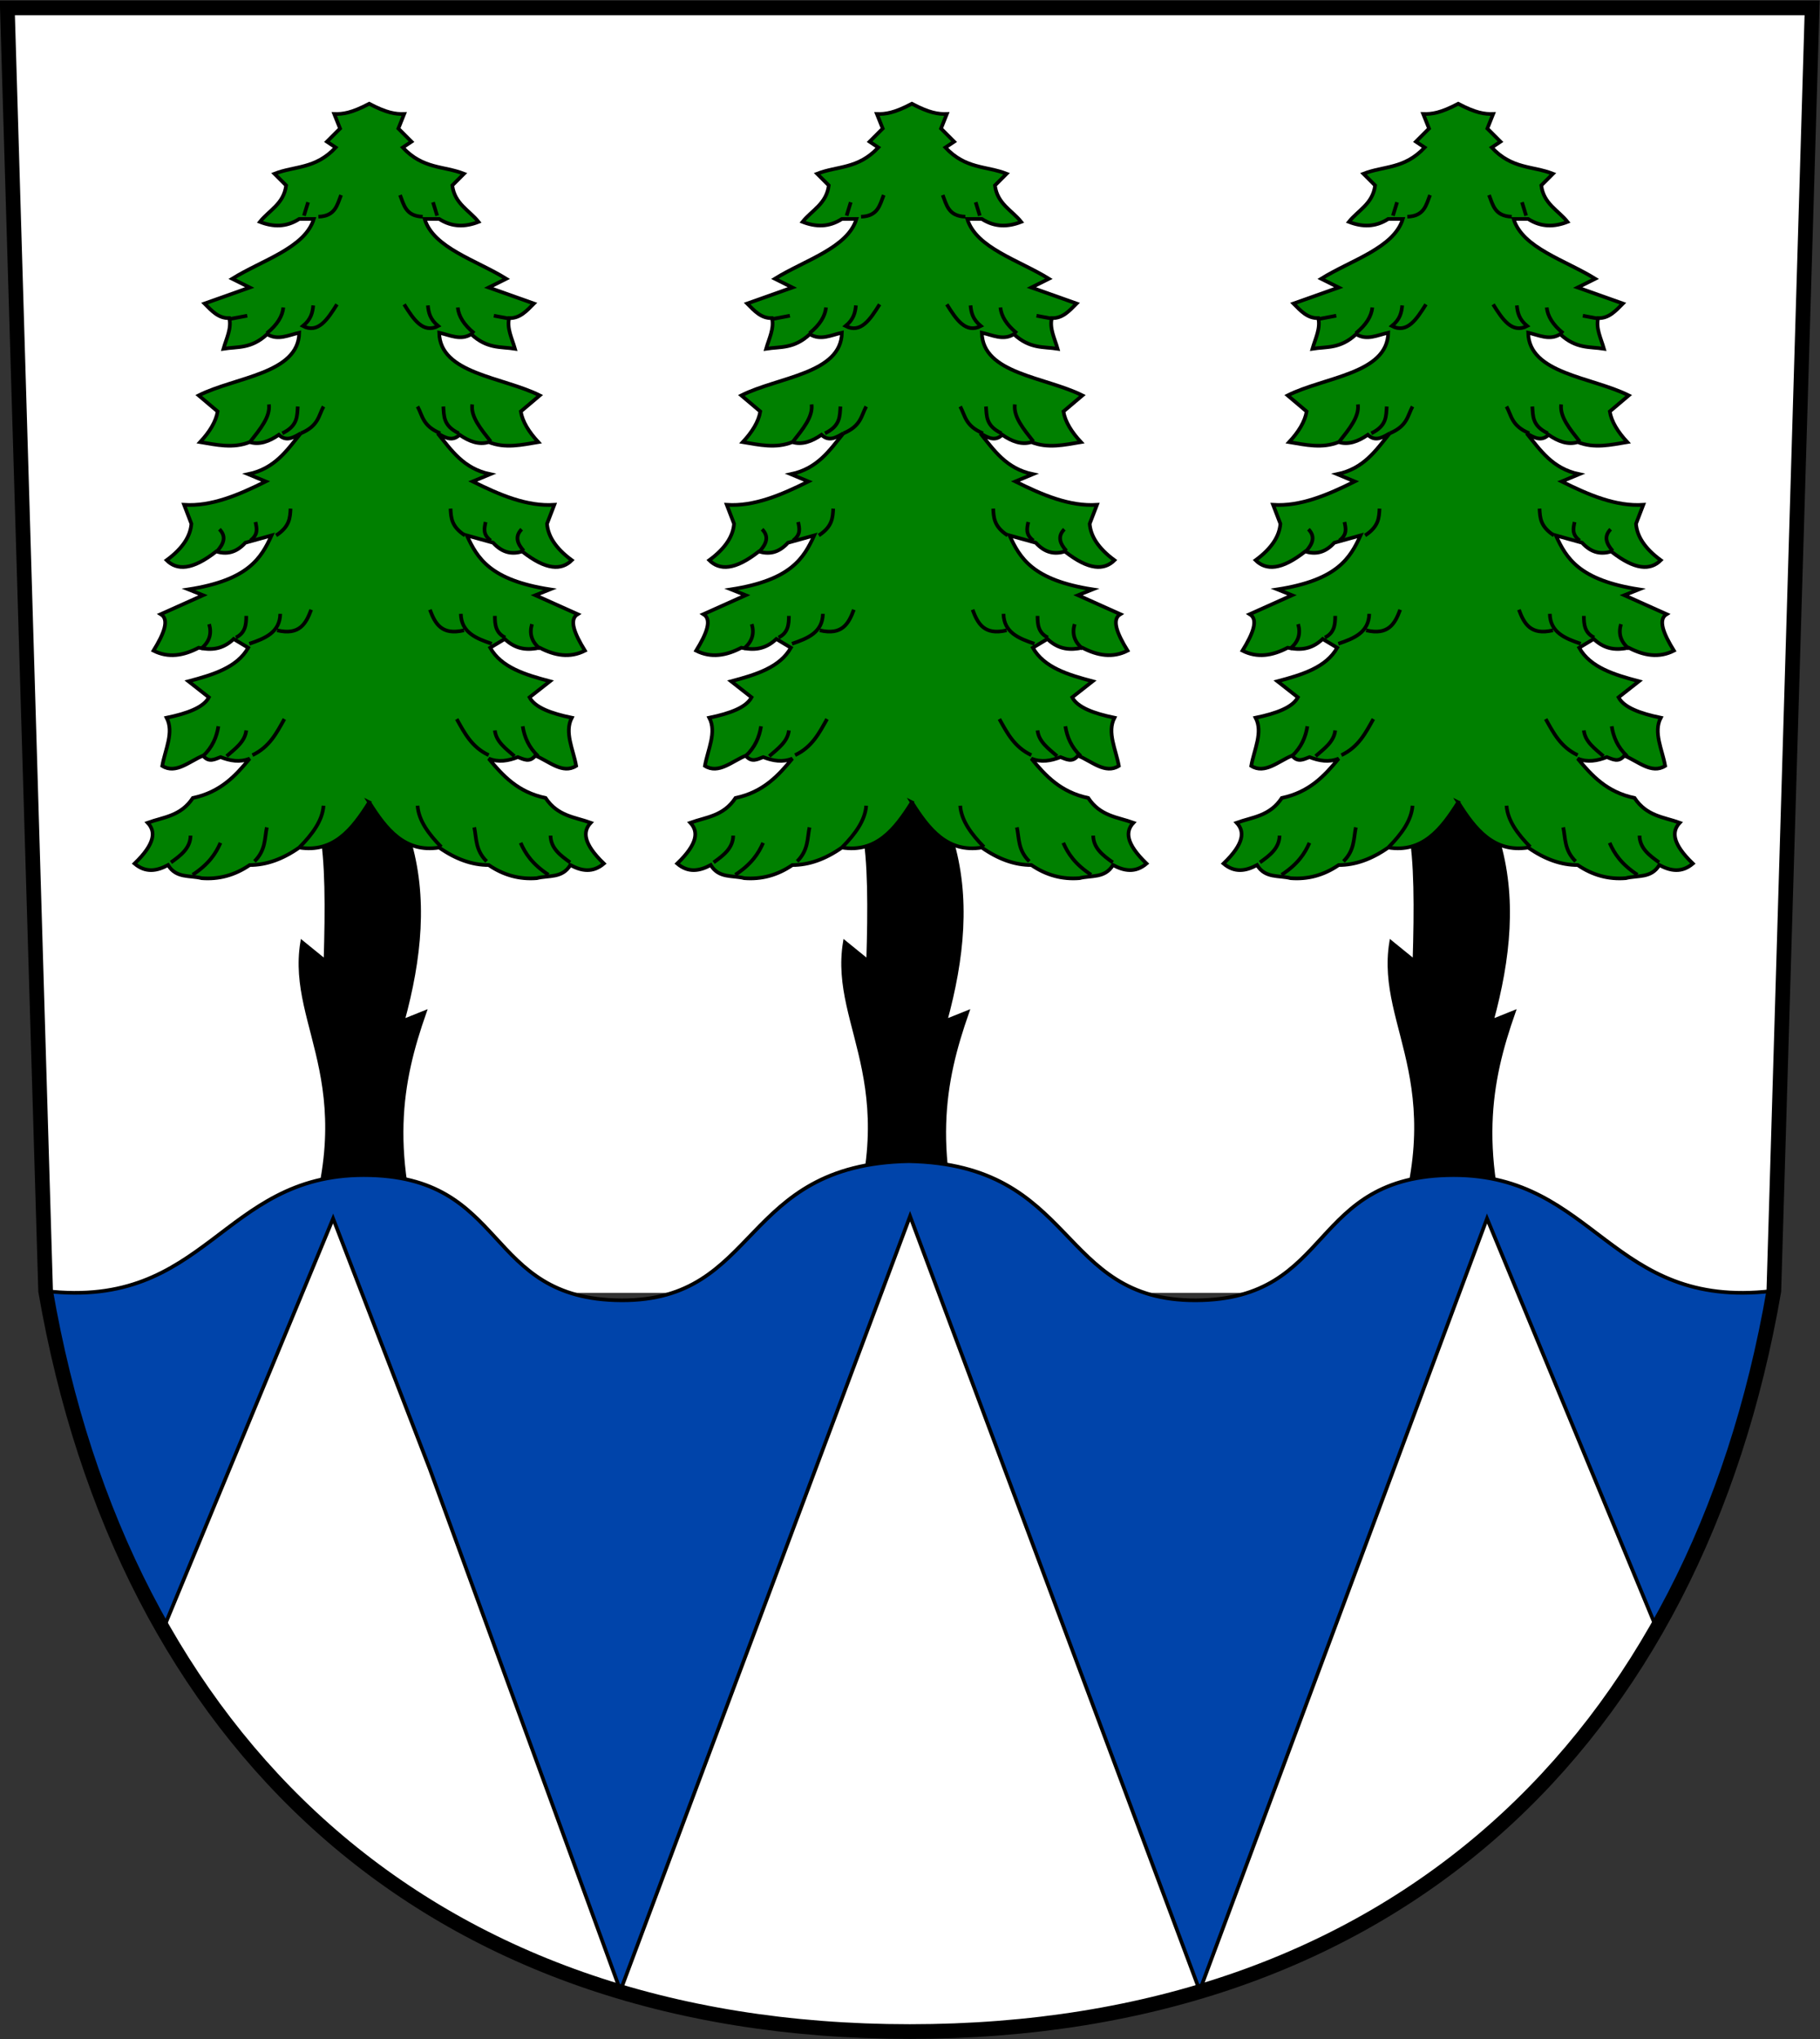
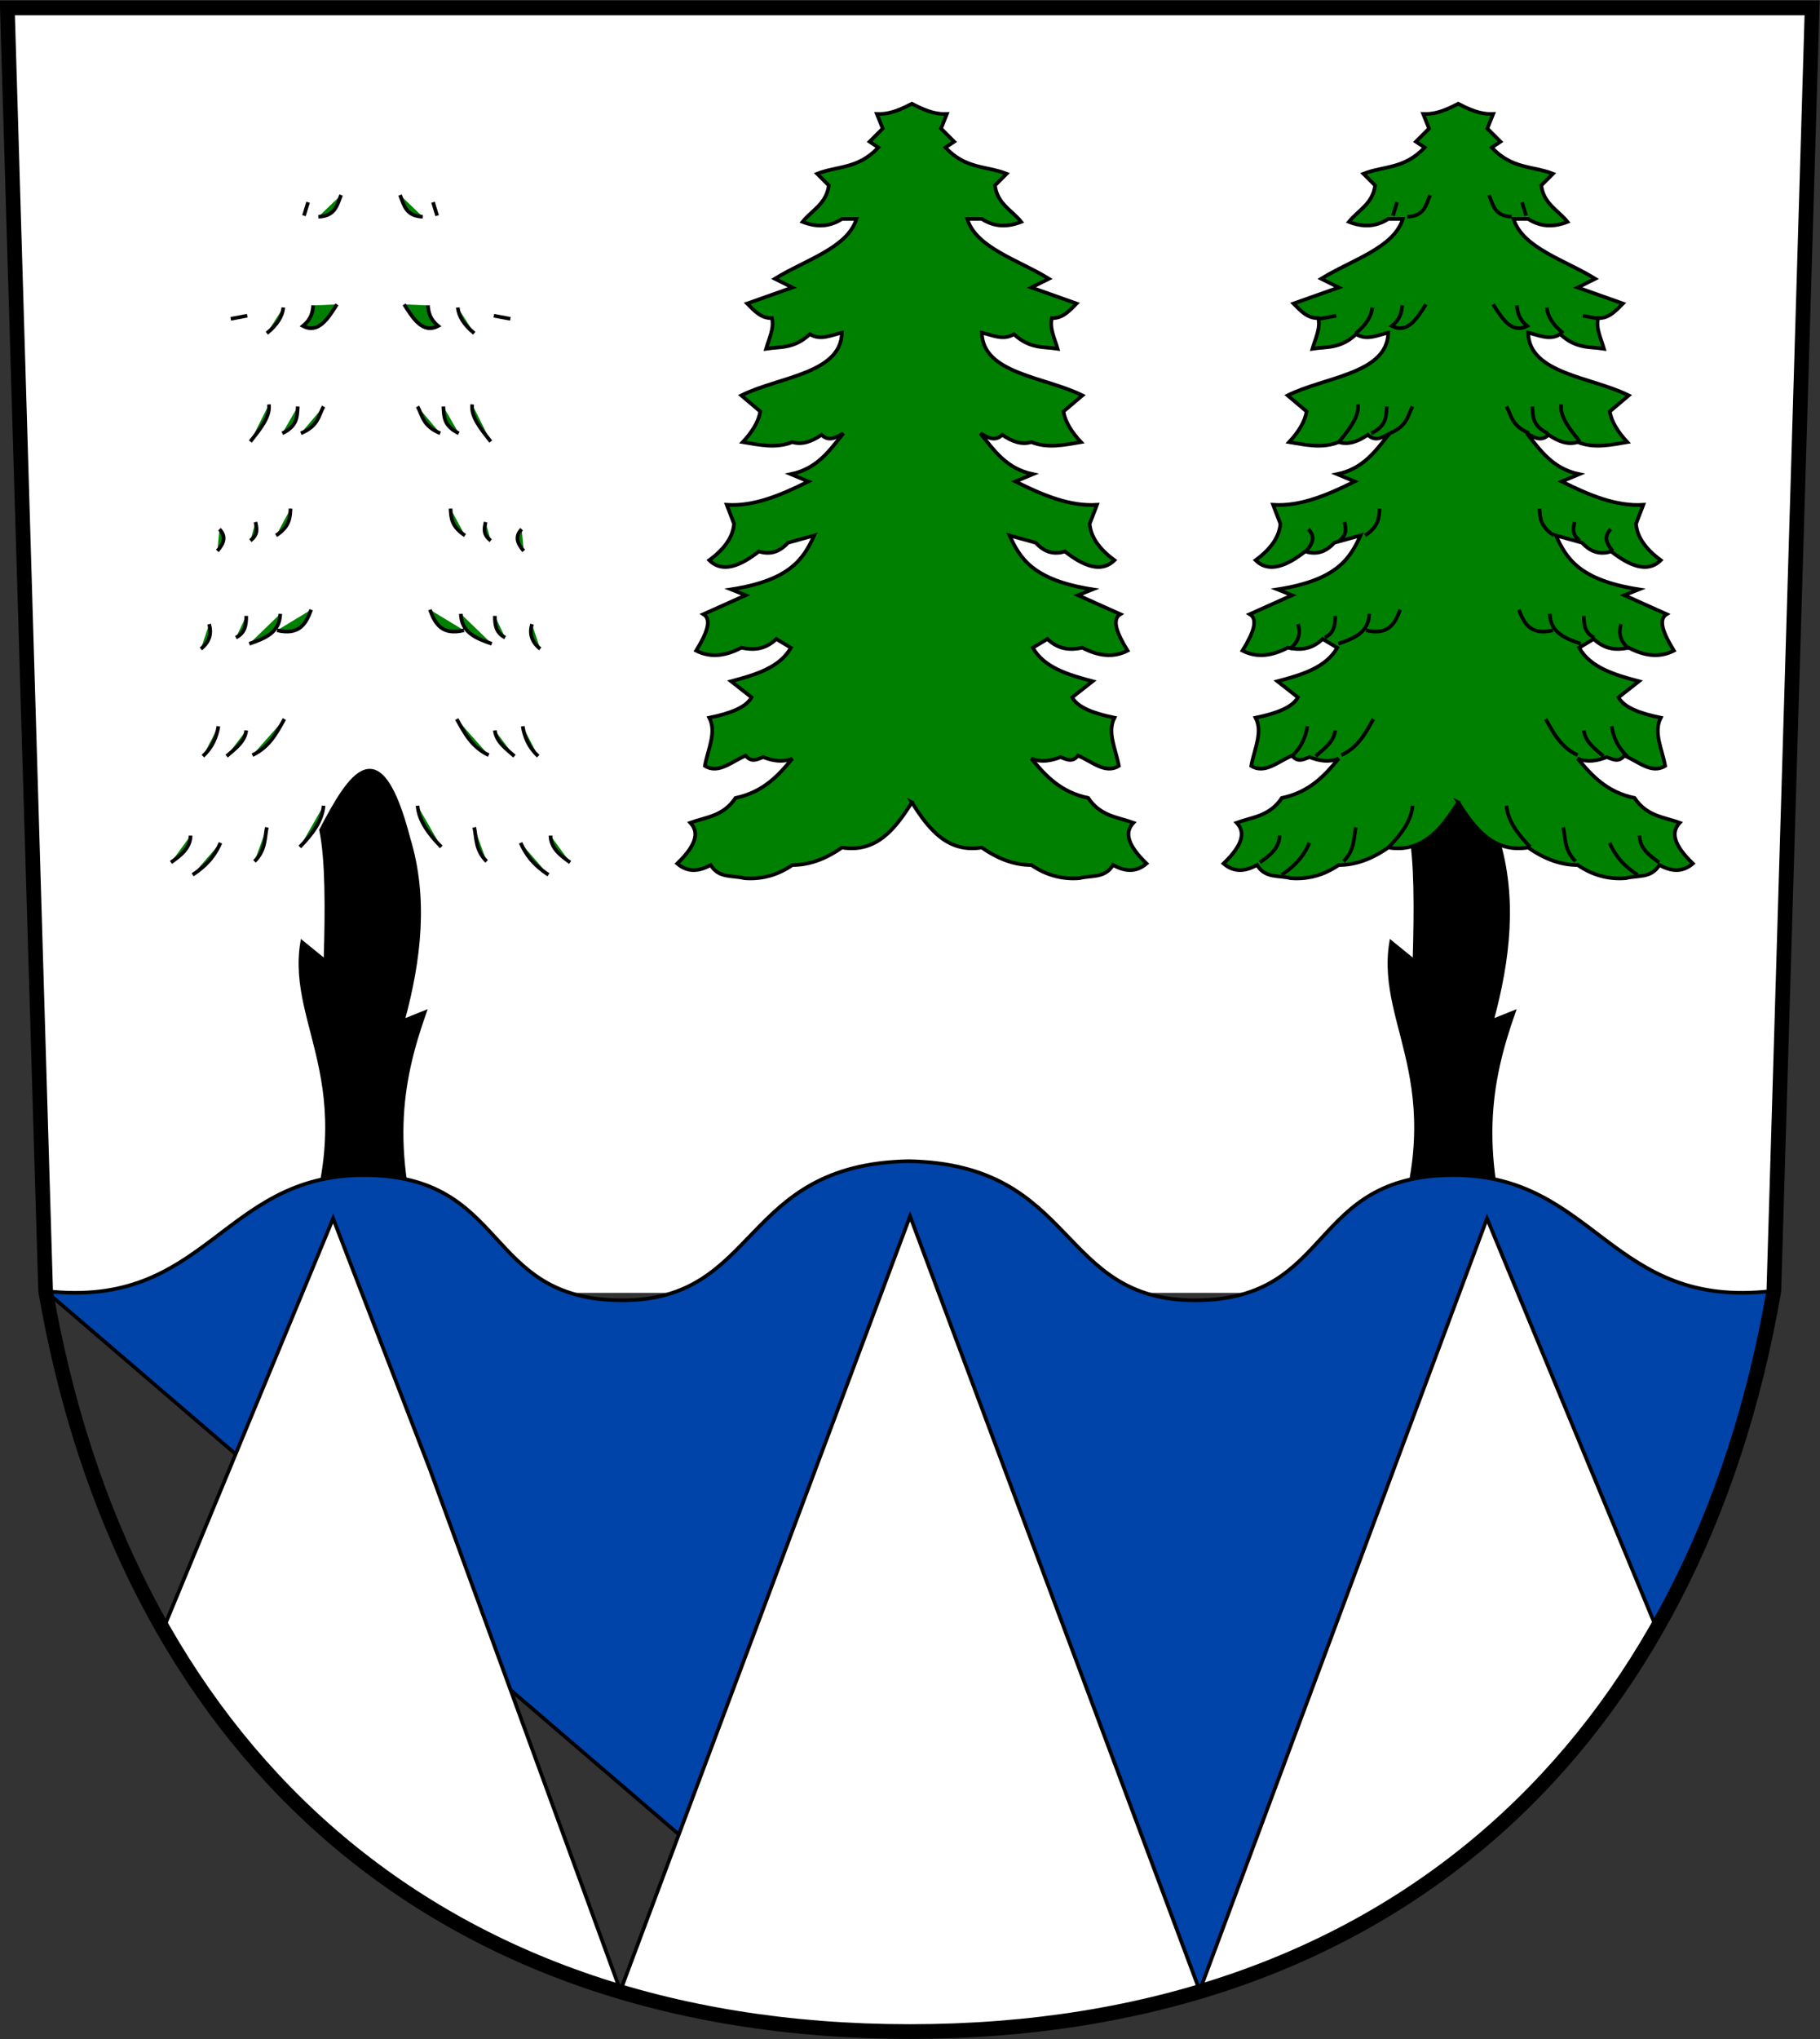
<svg xmlns="http://www.w3.org/2000/svg" width="500" height="559.795" version="1.0">
  <rect width="100%" height="100%" fill="#333333" stroke="none" />
  <path d="M-1.869-127.094-12.31-476.929h492.37l-10.443 349.835H-1.87z" style="fill:#fff;fill-rule:evenodd;stroke:#fff;stroke-width:1;stroke-linecap:butt;stroke-linejoin:miter;stroke-miterlimit:4;stroke-dasharray:none;stroke-opacity:1" transform="matrix(1.007 0 0 1.007 14.416 482.432)" />
-   <path d="M66.53-133.886c19.83-48.713-2.286-64.443 1.59-88.273l6.362 5.169c.436-14.429.473-27.661-1.193-35.786 7.953-15.136 15.905-28.208 23.858 2.385 4.85 15.97 3.067 32.677-1.59 49.704l5.964-2.386c-6.575 18.77-10.477 38.376 1.193 71.573l-36.184-2.386z" style="fill:#000;fill-rule:evenodd;stroke:#000;stroke-width:1;stroke-linecap:butt;stroke-linejoin:miter;stroke-miterlimit:4;stroke-dasharray:none;stroke-opacity:1" transform="matrix(1.007 0 0 1.007 163.498 482.432)" />
  <path d="M86.41-260.331c-4.626 7.386-9.757 13.82-19.085 12.326-4.507 3.173-9.013 4.78-13.52 4.772-4.104 2.811-8.487 3.948-13.121 3.578-3.169-.833-6.93.115-9.146-3.578-3.048 1.632-6.097 2.187-9.145-.398 5.715-5.52 5.782-8.78 3.579-11.134 4.306-1.562 9.004-1.753 12.326-6.76 7.51-1.572 11.645-6.037 15.507-10.735-2.65 1.083-5.301.629-7.952-.398-1.59.583-3.181 1.563-4.772-.397-3.71 1.501-7.422 5.13-11.133 2.783.784-4.438 3.278-9.162 1.193-13.122 5.665-1.172 10.09-2.81 11.53-5.566l-5.566-4.374c6.697-1.786 13.242-3.724 16.303-9.146l-3.976-2.385c-3.181 3.025-6.362 3.035-9.543 2.385-4.11 2.142-8.218 2.883-12.327.796 2.845-4.624 4.411-8.48 1.988-9.941l11.531-5.17-3.976-1.59c16.352-2.536 19.827-8.538 22.665-14.712l-7.157 1.988c-2.651 2.916-5.302 3.164-7.953 2.386-6.534 5.14-10.69 5.183-13.52 2.386 4.499-3.314 6.5-6.627 6.76-9.941l-1.988-5.17c7.423.487 14.845-2.66 22.267-6.361l-4.771-1.988c7.304-1.54 10.582-6.532 14.314-11.134-1.988 1.146-3.976 2.35-5.964.398-2.65 1.831-5.302 2.8-7.953 1.988-4.506 1.803-9.012.752-13.519 0 2.577-2.784 4.314-5.567 4.772-8.35l-5.17-4.374c10.158-5.073 27.21-5.877 27.437-17.098-2.916.635-5.832 2.225-8.748.398-4.367 4.063-8.055 3.365-11.929 3.976.798-2.784 2.257-5.567 1.59-8.35-2.966.102-4.817-2.028-6.759-3.977l12.326-4.374-4.771-2.385c8.152-5.07 19.839-8.372 22.267-16.303h-3.976c-3.579 2.309-7.158 2.19-10.736.795 2.525-3.174 6.513-4.885 7.157-9.94l-3.18-3.181c5.566-2.178 11.133-1.219 16.7-7.158l-2.386-1.59 3.578-3.579-1.59-3.976c2.317.077 4.713-.24 9.543-2.784 4.83 2.543 7.226 2.861 9.543 2.784l-1.59 3.976 3.578 3.579-2.386 1.59c5.567 5.94 11.134 4.98 16.7 7.158l-3.18 3.18c.644 5.056 4.632 6.767 7.157 9.941-3.579 1.395-7.157 1.514-10.736-.795h-3.976c2.428 7.931 14.115 11.233 22.267 16.303l-4.772 2.385 12.327 4.374c-1.942 1.949-3.793 4.079-6.76 3.977-.667 2.783.793 5.566 1.59 8.35-3.874-.61-7.56.087-11.928-3.976-2.916 1.827-5.832.237-8.748-.398.226 11.22 17.279 12.025 27.436 17.098l-5.169 4.374c.458 2.783 2.195 5.566 4.772 8.35-4.507.752-9.013 1.803-13.52 0-2.65.812-5.301-.157-7.952-1.988-1.988 1.953-3.977.748-5.965-.398 3.732 4.602 7.01 9.594 14.315 11.134l-4.772 1.988c7.423 3.7 14.845 6.848 22.267 6.362l-1.988 5.169c.26 3.314 2.262 6.627 6.76 9.94-2.83 2.798-6.985 2.755-13.52-2.385-2.65.778-5.301.53-7.952-2.386l-7.157-1.988c2.838 6.174 6.313 12.176 22.665 14.712l-3.977 1.59 11.531 5.17c-2.423 1.462-.857 5.317 1.989 9.94-4.11 2.088-8.218 1.347-12.327-.795-3.18.65-6.362.64-9.543-2.385l-3.976 2.385c3.06 5.422 9.605 7.36 16.303 9.146l-5.567 4.374c1.44 2.756 5.866 4.394 11.531 5.566-2.085 3.96.408 8.684 1.193 13.122-3.711 2.347-7.423-1.282-11.134-2.783-1.59 1.96-3.18.98-4.771.397-2.651 1.027-5.302 1.481-7.953.398 3.863 4.698 7.998 9.163 15.508 10.736 3.322 5.006 8.02 5.197 12.326 6.76-2.203 2.352-2.136 5.613 3.579 11.133-3.049 2.585-6.097 2.03-9.146.398-2.215 3.693-5.977 2.745-9.145 3.578-4.634.37-9.018-.767-13.122-3.578-4.506.008-9.013-1.6-13.52-4.772-9.327 1.494-14.458-4.94-19.085-12.326z" style="fill:green;fill-rule:evenodd;stroke:#000;stroke-width:1;stroke-linecap:butt;stroke-linejoin:miter;stroke-miterlimit:4;stroke-dasharray:none;stroke-opacity:1" transform="matrix(1.007 0 0 1.007 163.498 482.432)" />
  <g style="fill:green;stroke-width:.314;stroke-miterlimit:4;stroke-dasharray:none">
-     <path style="fill:green;fill-rule:evenodd;stroke:#000;stroke-width:.314;stroke-linecap:butt;stroke-linejoin:miter;stroke-miterlimit:4;stroke-dasharray:none;stroke-opacity:1" d="m-36.062-78.185-.354-1.149M-37.3-78.096c-1.453-.044-1.61-1.013-1.944-1.856M-32.88-68.108c-.906-.737-1.342-1.474-1.415-2.21M-36.858-70.495c.057.59.171 1.179.884 1.768-1.294.668-2.112-.567-2.917-1.856M-29.787-69.346l-1.414-.265M-31.466-58.828c-.833-1.06-1.728-2.12-1.591-3.182M-34.206-59.535c-1.35-.652-1.261-1.485-1.326-2.298M-35.797-59.535c-1.517-.642-1.51-1.501-1.945-2.298M-28.638-49.458c-.546-.62-.79-1.238-.177-1.857M-31.466-50.342c-.701-.53-.55-1.061-.442-1.591M-33.676-50.784c-1.179-.766-1.195-1.532-1.237-2.298M-27.224-41.062c-.768-.618-.937-1.336-.707-2.12M-30.229-42.034c-.819-.409-.884-1.12-.884-1.856M-31.378-41.503c-1.34-.455-2.618-.965-2.652-2.564M-33.764-42.653c-1.914.457-2.48-.584-2.917-1.767M-27.4-31.87c-.814-.76-1.177-1.635-1.326-2.562M-29.433-31.87c-.74-.646-1.58-1.243-1.68-2.209M-31.643-31.958c-1.47-.696-2.077-1.912-2.74-3.093M-24.66-22.765c-.836-.6-1.658-1.21-1.68-2.298M-26.517-21.704c-1.387-.914-1.99-1.827-2.386-2.74M-31.82-22.854c-.972-.972-.86-1.944-1.06-2.916M-35.709-24.091c-1.088-1.11-1.938-2.26-2.033-3.535" transform="matrix(3.204 0 0 3.204 384.72 309.715)" />
-   </g>
+     </g>
  <g style="fill:green;stroke-width:.314;stroke-miterlimit:4;stroke-dasharray:none">
-     <path d="m-36.062-78.185-.354-1.149M-37.3-78.096c-1.453-.044-1.61-1.013-1.944-1.856M-32.88-68.108c-.906-.737-1.342-1.474-1.415-2.21M-36.858-70.495c.057.59.171 1.179.884 1.768-1.294.668-2.112-.567-2.917-1.856M-29.787-69.346l-1.414-.265M-31.466-58.828c-.833-1.06-1.728-2.12-1.591-3.182M-34.206-59.535c-1.35-.652-1.261-1.485-1.326-2.298M-35.797-59.535c-1.517-.642-1.51-1.501-1.945-2.298M-28.638-49.458c-.546-.62-.79-1.238-.177-1.857M-31.466-50.342c-.701-.53-.55-1.061-.442-1.591M-33.676-50.784c-1.179-.766-1.195-1.532-1.237-2.298M-27.224-41.062c-.768-.618-.937-1.336-.707-2.12M-30.229-42.034c-.819-.409-.884-1.12-.884-1.856M-31.378-41.503c-1.34-.455-2.618-.965-2.652-2.564M-33.764-42.653c-1.914.457-2.48-.584-2.917-1.767M-27.4-31.87c-.814-.76-1.177-1.635-1.326-2.562M-29.433-31.87c-.74-.646-1.58-1.243-1.68-2.209M-31.643-31.958c-1.47-.696-2.077-1.912-2.74-3.093M-24.66-22.765c-.836-.6-1.658-1.21-1.68-2.298M-26.517-21.704c-1.387-.914-1.99-1.827-2.386-2.74M-31.82-22.854c-.972-.972-.86-1.944-1.06-2.916M-35.709-24.091c-1.088-1.11-1.938-2.26-2.033-3.535" style="fill:green;fill-rule:evenodd;stroke:#000;stroke-width:.314;stroke-linecap:butt;stroke-linejoin:miter;stroke-miterlimit:4;stroke-dasharray:none;stroke-opacity:1" transform="matrix(-3.204 0 0 3.204 117.042 309.715)" />
-   </g>
+     </g>
  <path style="fill:#000;fill-rule:evenodd;stroke:#000;stroke-width:1;stroke-linecap:butt;stroke-linejoin:miter;stroke-miterlimit:4;stroke-dasharray:none;stroke-opacity:1" d="M66.53-133.886c19.83-48.713-2.286-64.443 1.59-88.273l6.362 5.169c.436-14.429.473-27.661-1.193-35.786 7.953-15.136 15.905-28.208 23.858 2.385 4.85 15.97 3.067 32.677-1.59 49.704l5.964-2.386c-6.575 18.77-10.477 38.376 1.193 71.573l-36.184-2.386z" transform="matrix(1.007 0 0 1.007 14.416 482.432)" />
-   <path style="fill:green;fill-rule:evenodd;stroke:#000;stroke-width:1;stroke-linecap:butt;stroke-linejoin:miter;stroke-miterlimit:4;stroke-dasharray:none;stroke-opacity:1" d="M86.41-260.331c-4.626 7.386-9.757 13.82-19.085 12.326-4.507 3.173-9.013 4.78-13.52 4.772-4.104 2.811-8.487 3.948-13.121 3.578-3.169-.833-6.93.115-9.146-3.578-3.048 1.632-6.097 2.187-9.145-.398 5.715-5.52 5.782-8.78 3.579-11.134 4.306-1.562 9.004-1.753 12.326-6.76 7.51-1.572 11.645-6.037 15.507-10.735-2.65 1.083-5.301.629-7.952-.398-1.59.583-3.181 1.563-4.772-.397-3.71 1.501-7.422 5.13-11.133 2.783.784-4.438 3.278-9.162 1.193-13.122 5.665-1.172 10.09-2.81 11.53-5.566l-5.566-4.374c6.697-1.786 13.242-3.724 16.303-9.146l-3.976-2.385c-3.181 3.025-6.362 3.035-9.543 2.385-4.11 2.142-8.218 2.883-12.327.796 2.845-4.624 4.411-8.48 1.988-9.941l11.531-5.17-3.976-1.59c16.352-2.536 19.827-8.538 22.665-14.712l-7.157 1.988c-2.651 2.916-5.302 3.164-7.953 2.386-6.534 5.14-10.69 5.183-13.52 2.386 4.499-3.314 6.5-6.627 6.76-9.941l-1.988-5.17c7.423.487 14.845-2.66 22.267-6.361l-4.771-1.988c7.304-1.54 10.582-6.532 14.314-11.134-1.988 1.146-3.976 2.35-5.964.398-2.65 1.831-5.302 2.8-7.953 1.988-4.506 1.803-9.012.752-13.519 0 2.577-2.784 4.314-5.567 4.772-8.35l-5.17-4.374c10.158-5.073 27.21-5.877 27.437-17.098-2.916.635-5.832 2.225-8.748.398-4.367 4.063-8.055 3.365-11.929 3.976.798-2.784 2.257-5.567 1.59-8.35-2.966.102-4.817-2.028-6.759-3.977l12.326-4.374-4.771-2.385c8.152-5.07 19.839-8.372 22.267-16.303h-3.976c-3.579 2.309-7.158 2.19-10.736.795 2.525-3.174 6.513-4.885 7.157-9.94l-3.18-3.181c5.566-2.178 11.133-1.219 16.7-7.158l-2.386-1.59 3.578-3.579-1.59-3.976c2.317.077 4.713-.24 9.543-2.784 4.83 2.543 7.226 2.861 9.543 2.784l-1.59 3.976 3.578 3.579-2.386 1.59c5.567 5.94 11.134 4.98 16.7 7.158l-3.18 3.18c.644 5.056 4.632 6.767 7.157 9.941-3.579 1.395-7.157 1.514-10.736-.795h-3.976c2.428 7.931 14.115 11.233 22.267 16.303l-4.772 2.385 12.327 4.374c-1.942 1.949-3.793 4.079-6.76 3.977-.667 2.783.793 5.566 1.59 8.35-3.874-.61-7.56.087-11.928-3.976-2.916 1.827-5.832.237-8.748-.398.226 11.22 17.279 12.025 27.436 17.098l-5.169 4.374c.458 2.783 2.195 5.566 4.772 8.35-4.507.752-9.013 1.803-13.52 0-2.65.812-5.301-.157-7.952-1.988-1.988 1.953-3.977.748-5.965-.398 3.732 4.602 7.01 9.594 14.315 11.134l-4.772 1.988c7.423 3.7 14.845 6.848 22.267 6.362l-1.988 5.169c.26 3.314 2.262 6.627 6.76 9.94-2.83 2.798-6.985 2.755-13.52-2.385-2.65.778-5.301.53-7.952-2.386l-7.157-1.988c2.838 6.174 6.313 12.176 22.665 14.712l-3.977 1.59 11.531 5.17c-2.423 1.462-.857 5.317 1.989 9.94-4.11 2.088-8.218 1.347-12.327-.795-3.18.65-6.362.64-9.543-2.385l-3.976 2.385c3.06 5.422 9.605 7.36 16.303 9.146l-5.567 4.374c1.44 2.756 5.866 4.394 11.531 5.566-2.085 3.96.408 8.684 1.193 13.122-3.711 2.347-7.423-1.282-11.134-2.783-1.59 1.96-3.18.98-4.771.397-2.651 1.027-5.302 1.481-7.953.398 3.863 4.698 7.998 9.163 15.508 10.736 3.322 5.006 8.02 5.197 12.326 6.76-2.203 2.352-2.136 5.613 3.579 11.133-3.049 2.585-6.097 2.03-9.146.398-2.215 3.693-5.977 2.745-9.145 3.578-4.634.37-9.018-.767-13.122-3.578-4.506.008-9.013-1.6-13.52-4.772-9.327 1.494-14.458-4.94-19.085-12.326z" transform="matrix(1.007 0 0 1.007 14.416 482.432)" />
  <g style="fill:green;stroke-width:.314;stroke-miterlimit:4;stroke-dasharray:none">
    <path d="m-36.062-78.185-.354-1.149M-37.3-78.096c-1.453-.044-1.61-1.013-1.944-1.856M-32.88-68.108c-.906-.737-1.342-1.474-1.415-2.21M-36.858-70.495c.057.59.171 1.179.884 1.768-1.294.668-2.112-.567-2.917-1.856M-29.787-69.346l-1.414-.265M-31.466-58.828c-.833-1.06-1.728-2.12-1.591-3.182M-34.206-59.535c-1.35-.652-1.261-1.485-1.326-2.298M-35.797-59.535c-1.517-.642-1.51-1.501-1.945-2.298M-28.638-49.458c-.546-.62-.79-1.238-.177-1.857M-31.466-50.342c-.701-.53-.55-1.061-.442-1.591M-33.676-50.784c-1.179-.766-1.195-1.532-1.237-2.298M-27.224-41.062c-.768-.618-.937-1.336-.707-2.12M-30.229-42.034c-.819-.409-.884-1.12-.884-1.856M-31.378-41.503c-1.34-.455-2.618-.965-2.652-2.564M-33.764-42.653c-1.914.457-2.48-.584-2.917-1.767M-27.4-31.87c-.814-.76-1.177-1.635-1.326-2.562M-29.433-31.87c-.74-.646-1.58-1.243-1.68-2.209M-31.643-31.958c-1.47-.696-2.077-1.912-2.74-3.093M-24.66-22.765c-.836-.6-1.658-1.21-1.68-2.298M-26.517-21.704c-1.387-.914-1.99-1.827-2.386-2.74M-31.82-22.854c-.972-.972-.86-1.944-1.06-2.916M-35.709-24.091c-1.088-1.11-1.938-2.26-2.033-3.535" style="fill:green;fill-rule:evenodd;stroke:#000;stroke-width:.314;stroke-linecap:butt;stroke-linejoin:miter;stroke-miterlimit:4;stroke-dasharray:none;stroke-opacity:1" transform="matrix(3.204 0 0 3.204 235.638 309.715)" />
  </g>
  <g style="fill:green;stroke-width:.314;stroke-miterlimit:4;stroke-dasharray:none">
    <path style="fill:green;fill-rule:evenodd;stroke:#000;stroke-width:.314;stroke-linecap:butt;stroke-linejoin:miter;stroke-miterlimit:4;stroke-dasharray:none;stroke-opacity:1" d="m-36.062-78.185-.354-1.149M-37.3-78.096c-1.453-.044-1.61-1.013-1.944-1.856M-32.88-68.108c-.906-.737-1.342-1.474-1.415-2.21M-36.858-70.495c.057.59.171 1.179.884 1.768-1.294.668-2.112-.567-2.917-1.856M-29.787-69.346l-1.414-.265M-31.466-58.828c-.833-1.06-1.728-2.12-1.591-3.182M-34.206-59.535c-1.35-.652-1.261-1.485-1.326-2.298M-35.797-59.535c-1.517-.642-1.51-1.501-1.945-2.298M-28.638-49.458c-.546-.62-.79-1.238-.177-1.857M-31.466-50.342c-.701-.53-.55-1.061-.442-1.591M-33.676-50.784c-1.179-.766-1.195-1.532-1.237-2.298M-27.224-41.062c-.768-.618-.937-1.336-.707-2.12M-30.229-42.034c-.819-.409-.884-1.12-.884-1.856M-31.378-41.503c-1.34-.455-2.618-.965-2.652-2.564M-33.764-42.653c-1.914.457-2.48-.584-2.917-1.767M-27.4-31.87c-.814-.76-1.177-1.635-1.326-2.562M-29.433-31.87c-.74-.646-1.58-1.243-1.68-2.209M-31.643-31.958c-1.47-.696-2.077-1.912-2.74-3.093M-24.66-22.765c-.836-.6-1.658-1.21-1.68-2.298M-26.517-21.704c-1.387-.914-1.99-1.827-2.386-2.74M-31.82-22.854c-.972-.972-.86-1.944-1.06-2.916M-35.709-24.091c-1.088-1.11-1.938-2.26-2.033-3.535" transform="matrix(-3.204 0 0 3.204 -32.04 309.715)" />
  </g>
  <path style="fill:#000;fill-rule:evenodd;stroke:#000;stroke-width:1;stroke-linecap:butt;stroke-linejoin:miter;stroke-miterlimit:4;stroke-dasharray:none;stroke-opacity:1" d="M66.53-133.886c19.83-48.713-2.286-64.443 1.59-88.273l6.362 5.169c.436-14.429.473-27.661-1.193-35.786 7.953-15.136 15.905-28.208 23.858 2.385 4.85 15.97 3.067 32.677-1.59 49.704l5.964-2.386c-6.575 18.77-10.477 38.376 1.193 71.573l-36.184-2.386z" transform="matrix(1.007 0 0 1.007 313.588 482.432)" />
  <path style="fill:green;fill-rule:evenodd;stroke:#000;stroke-width:1;stroke-linecap:butt;stroke-linejoin:miter;stroke-miterlimit:4;stroke-dasharray:none;stroke-opacity:1" d="M86.41-260.331c-4.626 7.386-9.757 13.82-19.085 12.326-4.507 3.173-9.013 4.78-13.52 4.772-4.104 2.811-8.487 3.948-13.121 3.578-3.169-.833-6.93.115-9.146-3.578-3.048 1.632-6.097 2.187-9.145-.398 5.715-5.52 5.782-8.78 3.579-11.134 4.306-1.562 9.004-1.753 12.326-6.76 7.51-1.572 11.645-6.037 15.507-10.735-2.65 1.083-5.301.629-7.952-.398-1.59.583-3.181 1.563-4.772-.397-3.71 1.501-7.422 5.13-11.133 2.783.784-4.438 3.278-9.162 1.193-13.122 5.665-1.172 10.09-2.81 11.53-5.566l-5.566-4.374c6.697-1.786 13.242-3.724 16.303-9.146l-3.976-2.385c-3.181 3.025-6.362 3.035-9.543 2.385-4.11 2.142-8.218 2.883-12.327.796 2.845-4.624 4.411-8.48 1.988-9.941l11.531-5.17-3.976-1.59c16.352-2.536 19.827-8.538 22.665-14.712l-7.157 1.988c-2.651 2.916-5.302 3.164-7.953 2.386-6.534 5.14-10.69 5.183-13.52 2.386 4.499-3.314 6.5-6.627 6.76-9.941l-1.988-5.17c7.423.487 14.845-2.66 22.267-6.361l-4.771-1.988c7.304-1.54 10.582-6.532 14.314-11.134-1.988 1.146-3.976 2.35-5.964.398-2.65 1.831-5.302 2.8-7.953 1.988-4.506 1.803-9.012.752-13.519 0 2.577-2.784 4.314-5.567 4.772-8.35l-5.17-4.374c10.158-5.073 27.21-5.877 27.437-17.098-2.916.635-5.832 2.225-8.748.398-4.367 4.063-8.055 3.365-11.929 3.976.798-2.784 2.257-5.567 1.59-8.35-2.966.102-4.817-2.028-6.759-3.977l12.326-4.374-4.771-2.385c8.152-5.07 19.839-8.372 22.267-16.303h-3.976c-3.579 2.309-7.158 2.19-10.736.795 2.525-3.174 6.513-4.885 7.157-9.94l-3.18-3.181c5.566-2.178 11.133-1.219 16.7-7.158l-2.386-1.59 3.578-3.579-1.59-3.976c2.317.077 4.713-.24 9.543-2.784 4.83 2.543 7.226 2.861 9.543 2.784l-1.59 3.976 3.578 3.579-2.386 1.59c5.567 5.94 11.134 4.98 16.7 7.158l-3.18 3.18c.644 5.056 4.632 6.767 7.157 9.941-3.579 1.395-7.157 1.514-10.736-.795h-3.976c2.428 7.931 14.115 11.233 22.267 16.303l-4.772 2.385 12.327 4.374c-1.942 1.949-3.793 4.079-6.76 3.977-.667 2.783.793 5.566 1.59 8.35-3.874-.61-7.56.087-11.928-3.976-2.916 1.827-5.832.237-8.748-.398.226 11.22 17.279 12.025 27.436 17.098l-5.169 4.374c.458 2.783 2.195 5.566 4.772 8.35-4.507.752-9.013 1.803-13.52 0-2.65.812-5.301-.157-7.952-1.988-1.988 1.953-3.977.748-5.965-.398 3.732 4.602 7.01 9.594 14.315 11.134l-4.772 1.988c7.423 3.7 14.845 6.848 22.267 6.362l-1.988 5.169c.26 3.314 2.262 6.627 6.76 9.94-2.83 2.798-6.985 2.755-13.52-2.385-2.65.778-5.301.53-7.952-2.386l-7.157-1.988c2.838 6.174 6.313 12.176 22.665 14.712l-3.977 1.59 11.531 5.17c-2.423 1.462-.857 5.317 1.989 9.94-4.11 2.088-8.218 1.347-12.327-.795-3.18.65-6.362.64-9.543-2.385l-3.976 2.385c3.06 5.422 9.605 7.36 16.303 9.146l-5.567 4.374c1.44 2.756 5.866 4.394 11.531 5.566-2.085 3.96.408 8.684 1.193 13.122-3.711 2.347-7.423-1.282-11.134-2.783-1.59 1.96-3.18.98-4.771.397-2.651 1.027-5.302 1.481-7.953.398 3.863 4.698 7.998 9.163 15.508 10.736 3.322 5.006 8.02 5.197 12.326 6.76-2.203 2.352-2.136 5.613 3.579 11.133-3.049 2.585-6.097 2.03-9.146.398-2.215 3.693-5.977 2.745-9.145 3.578-4.634.37-9.018-.767-13.122-3.578-4.506.008-9.013-1.6-13.52-4.772-9.327 1.494-14.458-4.94-19.085-12.326z" transform="matrix(1.007 0 0 1.007 313.588 482.432)" />
  <g style="fill:green;stroke-width:.314;stroke-miterlimit:4;stroke-dasharray:none">
    <path d="m-36.062-78.185-.354-1.149M-37.3-78.096c-1.453-.044-1.61-1.013-1.944-1.856M-32.88-68.108c-.906-.737-1.342-1.474-1.415-2.21M-36.858-70.495c.057.59.171 1.179.884 1.768-1.294.668-2.112-.567-2.917-1.856M-29.787-69.346l-1.414-.265M-31.466-58.828c-.833-1.06-1.728-2.12-1.591-3.182M-34.206-59.535c-1.35-.652-1.261-1.485-1.326-2.298M-35.797-59.535c-1.517-.642-1.51-1.501-1.945-2.298M-28.638-49.458c-.546-.62-.79-1.238-.177-1.857M-31.466-50.342c-.701-.53-.55-1.061-.442-1.591M-33.676-50.784c-1.179-.766-1.195-1.532-1.237-2.298M-27.224-41.062c-.768-.618-.937-1.336-.707-2.12M-30.229-42.034c-.819-.409-.884-1.12-.884-1.856M-31.378-41.503c-1.34-.455-2.618-.965-2.652-2.564M-33.764-42.653c-1.914.457-2.48-.584-2.917-1.767M-27.4-31.87c-.814-.76-1.177-1.635-1.326-2.562M-29.433-31.87c-.74-.646-1.58-1.243-1.68-2.209M-31.643-31.958c-1.47-.696-2.077-1.912-2.74-3.093M-24.66-22.765c-.836-.6-1.658-1.21-1.68-2.298M-26.517-21.704c-1.387-.914-1.99-1.827-2.386-2.74M-31.82-22.854c-.972-.972-.86-1.944-1.06-2.916M-35.709-24.091c-1.088-1.11-1.938-2.26-2.033-3.535" style="fill:green;fill-rule:evenodd;stroke:#000;stroke-width:.314;stroke-linecap:butt;stroke-linejoin:miter;stroke-miterlimit:4;stroke-dasharray:none;stroke-opacity:1" transform="matrix(3.204 0 0 3.204 534.81 309.715)" />
  </g>
  <g style="fill:green;stroke-width:.314;stroke-miterlimit:4;stroke-dasharray:none">
    <path style="fill:green;fill-rule:evenodd;stroke:#000;stroke-width:.314;stroke-linecap:butt;stroke-linejoin:miter;stroke-miterlimit:4;stroke-dasharray:none;stroke-opacity:1" d="m-36.062-78.185-.354-1.149M-37.3-78.096c-1.453-.044-1.61-1.013-1.944-1.856M-32.88-68.108c-.906-.737-1.342-1.474-1.415-2.21M-36.858-70.495c.057.59.171 1.179.884 1.768-1.294.668-2.112-.567-2.917-1.856M-29.787-69.346l-1.414-.265M-31.466-58.828c-.833-1.06-1.728-2.12-1.591-3.182M-34.206-59.535c-1.35-.652-1.261-1.485-1.326-2.298M-35.797-59.535c-1.517-.642-1.51-1.501-1.945-2.298M-28.638-49.458c-.546-.62-.79-1.238-.177-1.857M-31.466-50.342c-.701-.53-.55-1.061-.442-1.591M-33.676-50.784c-1.179-.766-1.195-1.532-1.237-2.298M-27.224-41.062c-.768-.618-.937-1.336-.707-2.12M-30.229-42.034c-.819-.409-.884-1.12-.884-1.856M-31.378-41.503c-1.34-.455-2.618-.965-2.652-2.564M-33.764-42.653c-1.914.457-2.48-.584-2.917-1.767M-27.4-31.87c-.814-.76-1.177-1.635-1.326-2.562M-29.433-31.87c-.74-.646-1.58-1.243-1.68-2.209M-31.643-31.958c-1.47-.696-2.077-1.912-2.74-3.093M-24.66-22.765c-.836-.6-1.658-1.21-1.68-2.298M-26.517-21.704c-1.387-.914-1.99-1.827-2.386-2.74M-31.82-22.854c-.972-.972-.86-1.944-1.06-2.916M-35.709-24.091c-1.088-1.11-1.938-2.26-2.033-3.535" transform="matrix(-3.204 0 0 3.204 267.132 309.715)" />
  </g>
-   <path style="fill:#04a;fill-rule:evenodd;stroke:#000;stroke-width:1;stroke-linecap:butt;stroke-linejoin:miter;stroke-miterlimit:4;stroke-dasharray:none;stroke-opacity:1" d="M233.58 74.801c132.421 0 214.282-79.472 235.449-201.895-43.84 5.118-48.066-31.607-86.75-31.607-39.947 0-32.376 33.96-70.314 34.136-37.938.176-32.23-37.056-78.385-37.929-46.154.873-40.447 38.105-78.385 37.929-37.938-.177-30.367-34.136-70.314-34.136-38.683 0-42.91 36.725-86.75 31.607C19.298-4.67 101.16 74.801 233.581 74.801z" transform="matrix(1.007 0 0 1.007 14.416 482.432)" />
+   <path style="fill:#04a;fill-rule:evenodd;stroke:#000;stroke-width:1;stroke-linecap:butt;stroke-linejoin:miter;stroke-miterlimit:4;stroke-dasharray:none;stroke-opacity:1" d="M233.58 74.801c132.421 0 214.282-79.472 235.449-201.895-43.84 5.118-48.066-31.607-86.75-31.607-39.947 0-32.376 33.96-70.314 34.136-37.938.176-32.23-37.056-78.385-37.929-46.154.873-40.447 38.105-78.385 37.929-37.938-.177-30.367-34.136-70.314-34.136-38.683 0-42.91 36.725-86.75 31.607z" transform="matrix(1.007 0 0 1.007 14.416 482.432)" />
  <path style="fill:#fff;fill-rule:evenodd;stroke:#000;stroke-width:1;stroke-linecap:butt;stroke-linejoin:miter;stroke-miterlimit:4;stroke-dasharray:none;stroke-opacity:1" d="M233.965 74.801c26.87-.405 54.131-3.11 79.921-11.026 51.97-18.596 96.745-49.311 123.875-98.58l-46.395-112.06L312.98 63.639l-79.016-211.135-79.016 211.135L102.91-78.66l-26.348-68.205-46.395 112.06c27.13 49.268 71.905 79.983 123.875 98.579 25.79 7.916 53.05 10.62 79.922 11.026z" transform="matrix(1.007 0 0 1.007 14.416 482.432)" />
  <path style="fill:none;fill-rule:evenodd;stroke:#000;stroke-width:4;stroke-linecap:butt;stroke-linejoin:miter;stroke-miterlimit:4;stroke-dasharray:none;stroke-opacity:1" d="M233.874 74.801C101.452 74.801 19.298-4.67-1.87-127.094L-12.31-476.929h492.37l-10.443 349.835C448.449-4.67 366.295 74.801 233.874 74.801z" transform="matrix(1.007 0 0 1.007 14.416 482.432)" />
</svg>